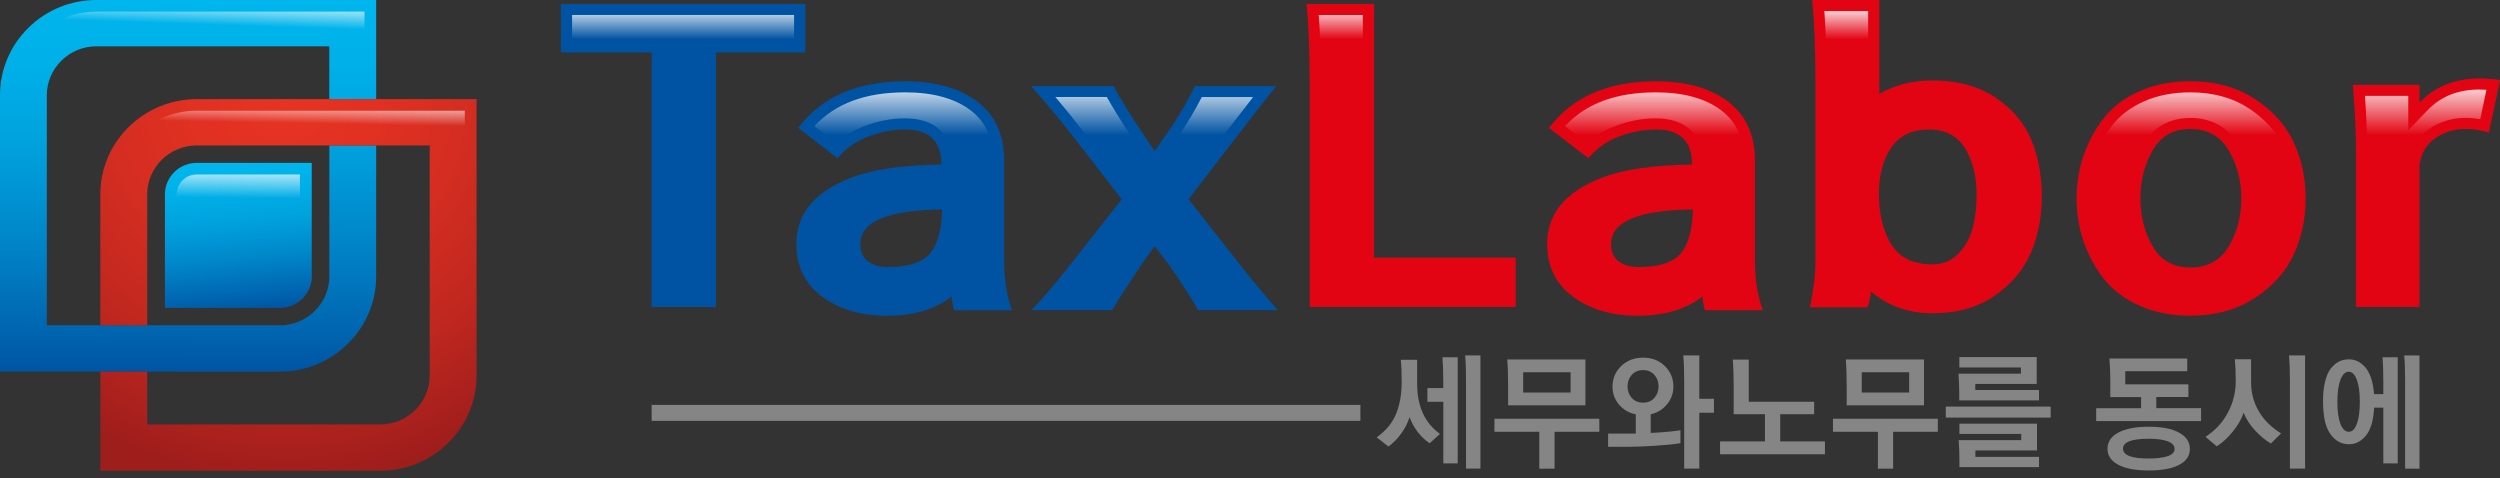
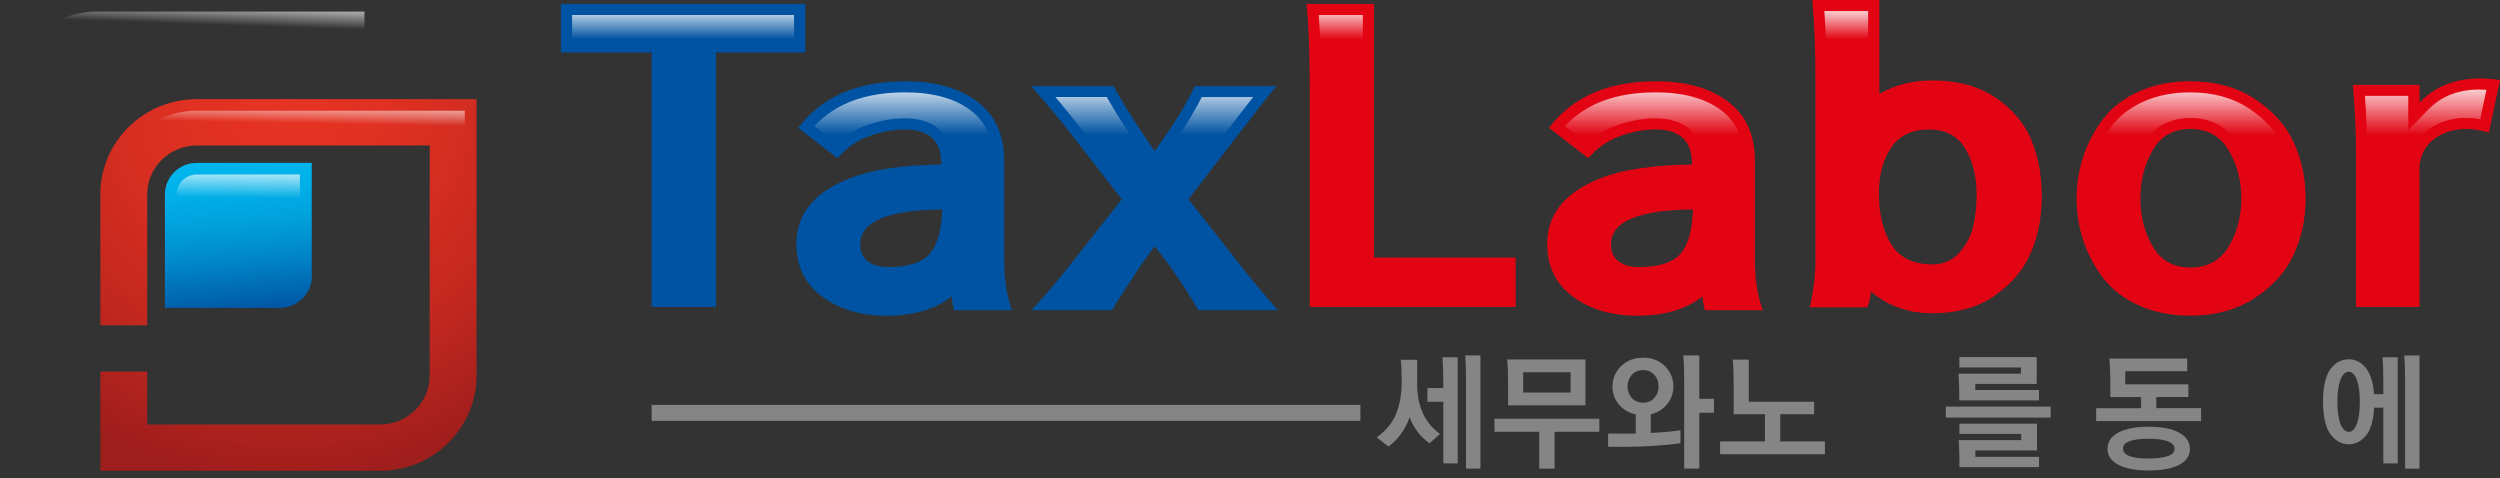
<svg xmlns="http://www.w3.org/2000/svg" width="162" height="31" viewBox="0 0 162 31" fill="none">
  <rect x="0" y="0" width="162" height="31" fill="#333333" stroke="none" />
  <g clip-path="url(#clip0_53_38)">
    <path d="M91.831 23.324V24.86C91.831 26.326 92.325 27.412 93.312 28.117L92.639 28.723C92.041 28.313 91.611 27.748 91.342 27.031C91.218 27.415 91.035 27.773 90.785 28.113C90.534 28.453 90.265 28.726 89.97 28.933L89.207 28.342C89.816 27.907 90.239 27.39 90.474 26.799C90.71 26.208 90.829 25.536 90.829 24.779C90.829 24.155 90.811 23.668 90.77 23.317H91.831V23.324ZM92.497 26.031V25.145H93.525V24.809C93.525 24.129 93.506 23.579 93.469 23.151H94.459V30.029H93.528V26.035H92.5L92.497 26.031ZM94.998 30.366V24.687C94.998 24.007 94.979 23.457 94.941 23.029H95.932V30.366H95.001H94.998Z" fill="#858585" />
    <path d="M96.84 27.98V27.135H103.636V27.98H100.736V30.369H99.745V27.98H96.837H96.84ZM97.726 26.263V25C97.726 24.306 97.708 23.738 97.666 23.295H102.735V26.267H97.723L97.726 26.263ZM101.775 24.122H98.702V25.436H101.775V24.122Z" fill="#858585" />
    <path d="M104.492 25.049C104.492 24.524 104.679 24.081 105.053 23.719C105.427 23.358 105.902 23.177 106.477 23.177C107.053 23.177 107.509 23.358 107.879 23.719C108.249 24.081 108.436 24.524 108.436 25.049C108.436 25.481 108.298 25.865 108.029 26.193C107.756 26.526 107.401 26.743 106.967 26.847V28.054C107.715 28.021 108.358 27.962 108.892 27.881V28.719C108.477 28.785 107.928 28.841 107.247 28.885C106.567 28.929 106.006 28.951 105.569 28.951H104.205V28.099H105.999V26.851C105.55 26.758 105.188 26.544 104.907 26.212C104.627 25.876 104.489 25.492 104.489 25.056L104.492 25.049ZM105.741 24.288C105.558 24.495 105.464 24.742 105.464 25.038C105.464 25.333 105.558 25.584 105.741 25.787C105.928 25.994 106.175 26.093 106.477 26.093C106.78 26.093 107.019 25.99 107.199 25.787C107.382 25.584 107.475 25.333 107.475 25.038C107.475 24.742 107.382 24.491 107.199 24.288C107.016 24.081 106.776 23.982 106.477 23.982C106.178 23.982 105.928 24.085 105.741 24.288ZM109.135 30.366V24.687C109.135 24.007 109.116 23.457 109.075 23.029H110.115V25.843H111.064V26.747H110.115V30.366H109.135Z" fill="#858585" />
    <path d="M117.561 26.839H115.359V28.604H118.256V29.435H111.46V28.604H114.369V26.839H112.342V25.008C112.342 24.351 112.324 23.782 112.283 23.302H113.322V26.034H117.557V26.839H117.561Z" fill="#858585" />
-     <path d="M118.776 27.98V27.135H125.572V27.98H122.675V30.369H121.688V27.98H118.78H118.776ZM119.665 26.263V25C119.665 24.306 119.647 23.738 119.606 23.295H124.675V26.267H119.665V26.263ZM123.714 24.122H120.641V25.436H123.714V24.122Z" fill="#858585" />
    <path d="M126.088 27.061V26.348H132.884V27.061H126.088ZM127.998 24.879V25.274H132.128V25.946H126.959V25.462C126.959 25.085 126.94 24.668 126.91 24.214H130.955V23.812H126.966V23.14H131.979V24.879H127.998ZM128.005 29.195V29.605H132.128V30.27H126.97V29.76C126.97 29.394 126.955 28.981 126.921 28.519H130.977V28.117H126.97V27.452H131.998V29.191H128.009L128.005 29.195Z" fill="#858585" />
    <path d="M135.833 27.29V26.452H138.741V25.728H136.749V24.742C136.749 24.229 136.73 23.723 136.689 23.232H141.732V24.052H137.717V24.904H141.807V25.724H139.728V26.448H142.629V27.286H135.829L135.833 27.29ZM136.566 29.081C136.566 28.63 136.801 28.283 137.272 28.028C137.743 27.777 138.401 27.652 139.242 27.652C140.083 27.652 140.737 27.777 141.205 28.036C141.672 28.29 141.904 28.641 141.904 29.092C141.904 29.542 141.672 29.878 141.208 30.122C140.745 30.366 140.091 30.487 139.242 30.487C138.394 30.487 137.736 30.366 137.268 30.118C136.801 29.871 136.566 29.527 136.566 29.084V29.081ZM137.571 29.073C137.571 29.502 138.128 29.712 139.242 29.712C139.751 29.712 140.158 29.66 140.461 29.561C140.764 29.461 140.913 29.306 140.913 29.095C140.913 28.87 140.764 28.704 140.461 28.593C140.158 28.482 139.754 28.431 139.242 28.431C138.128 28.431 137.571 28.645 137.571 29.07V29.073Z" fill="#858585" />
-     <path d="M145.87 23.284V24.753C145.87 25.444 146.034 26.071 146.36 26.636C146.685 27.201 147.171 27.685 147.814 28.084L147.148 28.741C146.801 28.534 146.461 28.25 146.128 27.892C145.795 27.534 145.548 27.153 145.388 26.747C145.246 27.168 145.003 27.581 144.666 27.991C144.33 28.398 143.986 28.708 143.642 28.922L142.913 28.305C143.545 27.899 144.031 27.378 144.367 26.736C144.707 26.093 144.876 25.422 144.876 24.716C144.876 24.181 144.857 23.701 144.819 23.28H145.874L145.87 23.284ZM148.386 30.366V24.687C148.386 24.007 148.367 23.457 148.33 23.029H149.369V30.366H148.389H148.386Z" fill="#858585" />
    <path d="M150.531 26.034C150.531 25.521 150.576 25.078 150.67 24.709C150.763 24.34 150.89 24.055 151.055 23.856C151.219 23.657 151.395 23.513 151.582 23.42C151.769 23.332 151.978 23.284 152.206 23.284C152.4 23.284 152.584 23.324 152.756 23.402C152.928 23.479 153.092 23.605 153.245 23.771C153.399 23.937 153.529 24.174 153.638 24.473C153.742 24.775 153.81 25.13 153.836 25.54H154.441V24.809C154.441 24.129 154.423 23.579 154.385 23.151H155.372V30.029H154.441V26.418H153.843C153.799 27.245 153.623 27.847 153.313 28.224C153.002 28.601 152.636 28.789 152.206 28.789C151.731 28.789 151.331 28.571 151.014 28.135C150.696 27.7 150.535 26.998 150.535 26.031L150.531 26.034ZM151.462 26.034C151.462 26.651 151.529 27.131 151.66 27.471C151.795 27.81 151.974 27.98 152.202 27.98C152.43 27.98 152.591 27.81 152.722 27.467C152.853 27.127 152.916 26.647 152.916 26.034C152.916 25.422 152.853 24.953 152.722 24.605C152.591 24.262 152.419 24.089 152.202 24.089C151.974 24.089 151.795 24.262 151.66 24.609C151.529 24.956 151.462 25.433 151.462 26.034ZM155.851 30.369V24.69C155.851 24.011 155.832 23.461 155.791 23.033H156.782V30.369H155.851Z" fill="#858585" />
    <path d="M36.346 3.401V0.255H52.181V3.401H46.394V19.89H42.226V3.401H36.35H36.346Z" fill="#0053A2" />
    <path d="M55.119 11.531C56.517 10.985 58.476 10.697 60.995 10.663C61.014 9.146 60.225 8.389 58.625 8.389C57.867 8.389 57.085 8.54 56.285 8.836C55.485 9.135 54.816 9.607 54.274 10.254L51.725 8.286C53.242 6.273 55.553 5.269 58.651 5.269C60.61 5.269 62.169 5.708 63.332 6.587C64.49 7.466 65.07 8.74 65.07 10.409V16.903C65.07 18.114 65.238 19.178 65.578 20.101H61.829C61.728 19.761 61.679 19.462 61.679 19.207C60.599 20.042 59.201 20.459 57.481 20.459C55.762 20.459 54.379 20.046 53.269 19.218C52.158 18.391 51.605 17.254 51.605 15.803C51.605 13.861 52.775 12.439 55.115 11.535L55.119 11.531ZM55.747 15.825C55.747 16.32 55.911 16.689 56.24 16.937C56.569 17.184 57.007 17.306 57.545 17.306C58.846 17.306 59.743 17.021 60.244 16.449C60.745 15.877 61.014 14.921 61.055 13.573C57.515 13.606 55.747 14.356 55.747 15.822V15.825Z" fill="#0053A2" />
    <path d="M74.823 9.792L75.903 8.234C76.505 7.329 77.013 6.443 77.432 5.575H82.71C82.351 6 81.48 7.108 80.101 8.898L77.013 12.912L79.892 16.567C80.793 17.741 81.761 18.919 82.8 20.097H77.641C77.26 19.399 76.639 18.436 75.783 17.206L74.823 15.954L73.922 17.206C73.043 18.52 72.423 19.48 72.064 20.097H66.846C67.746 19.141 68.733 17.967 69.814 16.567L72.692 12.912L69.574 8.898C68.774 7.861 67.855 6.749 66.816 5.575H72.154C72.591 6.377 73.133 7.263 73.772 8.234L74.823 9.792Z" fill="#0053A2" />
    <path d="M84.871 19.89V5.598C84.871 3.364 84.8 1.584 84.662 0.255H89.039V16.693H98.216V19.89H84.871Z" fill="#E30413" />
    <path d="M103.763 11.531C105.162 10.985 107.124 10.697 109.64 10.663C109.659 9.146 108.87 8.389 107.27 8.389C106.511 8.389 105.73 8.54 104.933 8.836C104.134 9.135 103.464 9.607 102.926 10.254L100.377 8.286C101.894 6.273 104.205 5.269 107.303 5.269C109.262 5.269 110.821 5.708 111.98 6.587C113.139 7.466 113.718 8.74 113.718 10.409V16.903C113.718 18.114 113.89 19.178 114.23 20.101H110.481C110.38 19.761 110.331 19.462 110.331 19.207C109.251 20.042 107.853 20.459 106.133 20.459C104.414 20.459 103.031 20.046 101.921 19.218C100.81 18.391 100.257 17.254 100.257 15.803C100.257 13.861 101.427 12.439 103.763 11.535V11.531ZM104.391 15.825C104.391 16.32 104.556 16.689 104.889 16.937C105.218 17.184 105.651 17.306 106.193 17.306C107.49 17.306 108.391 17.021 108.892 16.449C109.393 15.877 109.662 14.921 109.703 13.573C106.163 13.606 104.395 14.356 104.395 15.822L104.391 15.825Z" fill="#E30413" />
    <path d="M129.22 19.189C128.121 19.931 126.79 20.3 125.232 20.3C123.673 20.3 122.342 19.831 121.243 18.893C121.183 19.37 121.101 19.709 121.004 19.916H117.284C117.524 18.775 117.643 17.767 117.643 16.9V5.394C117.643 3.282 117.576 1.484 117.434 0H121.781V6.085C122.779 5.505 123.931 5.214 125.232 5.214C126.85 5.214 128.211 5.583 129.31 6.325C130.409 7.067 131.183 7.983 131.635 9.072C132.084 10.161 132.308 11.38 132.308 12.727C132.308 14.075 132.069 15.301 131.586 16.409C131.108 17.516 130.315 18.439 129.216 19.181L129.22 19.189ZM125.022 8.389C123.901 8.389 123.078 8.78 122.548 9.567C122.017 10.35 121.755 11.339 121.755 12.532C121.755 13.894 122.024 15.002 122.566 15.855C123.105 16.708 123.994 17.132 125.235 17.132C125.934 17.132 126.51 16.881 126.959 16.379C127.407 15.877 127.706 15.308 127.86 14.681C128.009 14.049 128.084 13.359 128.084 12.609C128.084 11.417 127.833 10.416 127.336 9.607C126.835 8.799 126.065 8.393 125.026 8.393L125.022 8.389Z" fill="#E30413" />
    <path d="M141.937 5.265C143.556 5.265 144.95 5.649 146.12 6.417C147.29 7.185 148.128 8.127 148.64 9.242C149.148 10.357 149.406 11.564 149.406 12.86C149.406 14.156 149.152 15.36 148.64 16.479C148.131 17.594 147.29 18.535 146.12 19.303C144.95 20.071 143.556 20.455 141.937 20.455C140.696 20.455 139.594 20.238 138.625 19.802C137.657 19.366 136.887 18.783 136.315 18.052C135.747 17.321 135.31 16.508 135.011 15.622C134.712 14.736 134.562 13.817 134.562 12.86C134.562 11.904 134.712 10.985 135.011 10.098C135.31 9.212 135.747 8.404 136.315 7.669C136.883 6.934 137.653 6.351 138.625 5.919C139.594 5.483 140.7 5.265 141.937 5.265ZM145.238 12.86C145.238 11.719 144.969 10.682 144.427 9.755C143.889 8.828 143.059 8.359 141.937 8.359C140.816 8.359 140.023 8.821 139.493 9.74C138.962 10.66 138.696 11.701 138.696 12.86C138.696 14.02 138.962 15.053 139.493 15.966C140.023 16.878 140.838 17.335 141.937 17.335C143.036 17.335 143.885 16.878 144.427 15.966C144.969 15.053 145.238 14.02 145.238 12.86Z" fill="#E30413" />
    <path d="M152.673 19.89V10.15C152.673 8.651 152.606 7.1 152.464 5.498H156.785V6.646C158.045 5.335 159.783 4.848 162.004 5.188L161.282 8.588C160.142 8.249 159.144 8.278 158.284 8.677C157.425 9.076 156.924 9.74 156.785 10.66V19.89H152.677H152.673Z" fill="#E30413" />
    <path d="M88.153 26.237H42.226V27.271H88.153V26.237Z" fill="#858585" />
-     <path d="M24.376 17.911V9.423H21.341V17.911C21.341 18.753 21.008 19.547 20.399 20.149C19.79 20.751 18.986 21.079 18.134 21.079H3.035V6.17C3.035 5.328 3.372 4.534 3.977 3.932C4.587 3.33 5.39 3.002 6.243 3.002H21.337V6.425H24.376V0H6.243C4.579 0 3.013 0.642 1.832 1.809C0.65 2.98 0 4.527 0 6.17V24.081H6.504H9.54H18.13C19.794 24.081 21.36 23.439 22.545 22.268C23.726 21.102 24.376 19.554 24.376 17.911Z" fill="url(#paint0_linear_53_38)" />
    <path d="M30.881 24.336V6.425H24.376H12.747C9.304 6.425 6.501 9.19 6.501 12.594V21.083H9.54V12.594C9.54 10.848 10.979 9.426 12.747 9.426H21.341H24.38H27.845V24.336C27.845 25.178 27.513 25.972 26.903 26.573C26.294 27.175 25.49 27.504 24.638 27.504H9.54V24.081H6.504V30.506H24.638C26.302 30.506 27.868 29.863 29.049 28.697C30.23 27.53 30.881 25.983 30.881 24.34V24.336Z" fill="url(#paint1_radial_53_38)" />
    <path d="M20.201 17.911V10.553H12.751C12.201 10.553 11.682 10.767 11.293 11.151C10.904 11.539 10.687 12.048 10.687 12.591V19.95H18.137C18.683 19.95 19.203 19.735 19.595 19.351C19.988 18.964 20.205 18.454 20.205 17.911H20.201Z" fill="url(#paint2_linear_53_38)" />
    <path d="M23.618 17.911V10.176H22.104V17.911C22.104 18.956 21.689 19.938 20.937 20.68C20.186 21.423 19.188 21.832 18.134 21.832H9.54H6.501H3.035H2.277V6.17C2.277 5.129 2.691 4.143 3.443 3.401C4.194 2.658 5.189 2.249 6.246 2.249H21.341H22.104V5.671H23.618V0.753H6.243C4.785 0.753 3.409 1.318 2.37 2.345C1.331 3.371 0.759 4.73 0.759 6.17V23.328H6.501H9.54H18.134C19.595 23.328 20.971 22.763 22.006 21.736C23.046 20.71 23.614 19.351 23.614 17.911H23.618Z" fill="url(#paint3_linear_53_38)" />
    <path d="M30.118 24.336V7.174H24.377H12.747C9.723 7.174 7.263 9.604 7.263 12.591V20.326H8.777V12.591C8.777 11.546 9.188 10.56 9.94 9.822C10.691 9.079 11.685 8.673 12.747 8.673H21.337H24.377H27.842H28.604V9.427V24.336C28.604 25.381 28.189 26.363 27.438 27.105C26.687 27.847 25.692 28.257 24.634 28.257H9.54H8.777V27.504V24.834H7.263V29.753H24.634C26.096 29.753 27.472 29.188 28.507 28.165C29.543 27.139 30.114 25.783 30.114 24.34L30.118 24.336Z" fill="url(#paint4_linear_53_38)" />
    <path d="M19.438 11.306H12.751C12.407 11.306 12.078 11.439 11.831 11.682C11.585 11.926 11.446 12.251 11.446 12.591V19.2H18.134C18.478 19.2 18.803 19.063 19.05 18.82C19.296 18.576 19.435 18.251 19.435 17.911V11.306H19.438Z" fill="url(#paint5_linear_53_38)" />
    <path d="M42.951 2.684V3.401V19.174H45.669V3.401V2.684H46.394H51.456V0.971H37.071V2.684H42.226H42.951Z" fill="url(#paint6_linear_53_38)" />
    <path d="M64.352 10.405C64.352 8.958 63.877 7.894 62.898 7.152C61.874 6.377 60.45 5.985 58.663 5.985C56.076 5.985 54.143 6.702 52.768 8.175L54.207 9.286C54.73 8.799 55.343 8.422 56.035 8.164C56.913 7.835 57.788 7.669 58.629 7.669C59.642 7.669 60.427 7.938 60.962 8.474C61.481 8.994 61.736 9.733 61.724 10.671L61.717 11.369L61.01 11.38C58.592 11.413 56.7 11.686 55.388 12.199C53.336 12.993 52.338 14.171 52.338 15.803C52.338 17.025 52.786 17.956 53.713 18.646C54.689 19.373 55.96 19.743 57.489 19.743C59.018 19.743 60.296 19.373 61.238 18.642L62.412 17.738V19.207C62.412 19.263 62.416 19.322 62.423 19.385H64.618C64.442 18.628 64.352 17.797 64.352 16.903V10.409V10.405ZM61.784 13.595C61.739 15.127 61.414 16.213 60.797 16.918C60.154 17.653 59.063 18.022 57.549 18.022C56.85 18.022 56.263 17.849 55.807 17.505C55.452 17.239 55.026 16.73 55.026 15.822C55.026 12.912 59.56 12.868 61.051 12.857L61.806 12.849L61.784 13.595Z" fill="url(#paint7_linear_53_38)" />
    <path d="M76.438 13.351L76.094 12.916L76.43 12.476L79.518 8.463C80.217 7.554 80.774 6.838 81.204 6.288H77.877C77.484 7.056 77.025 7.839 76.501 8.622L75.413 10.191L74.808 11.069L74.213 10.183L73.163 8.625C72.606 7.783 72.124 6.997 71.72 6.284H68.386C69.025 7.038 69.615 7.765 70.146 8.459L73.264 12.473L73.604 12.912L73.26 13.348L70.382 17.003C69.709 17.871 69.066 18.665 68.453 19.373H71.645C72.019 18.761 72.569 17.915 73.312 16.804L74.225 15.534L74.796 14.736L75.395 15.515L76.355 16.767L76.367 16.778L76.374 16.789C77.114 17.845 77.667 18.694 78.064 19.37H81.222C80.549 18.572 79.91 17.778 79.308 16.988L76.438 13.34V13.351Z" fill="url(#paint8_linear_53_38)" />
    <path d="M88.314 16.697V0.971H85.454C85.551 2.215 85.596 3.766 85.596 5.598V19.174H97.491V17.413H88.314V16.697Z" fill="url(#paint9_linear_53_38)" />
    <path d="M112.993 10.405C112.993 8.958 112.518 7.894 111.539 7.152C110.515 6.377 109.09 5.985 107.303 5.985C104.717 5.985 102.78 6.702 101.408 8.175L102.848 9.286C103.375 8.799 103.984 8.422 104.676 8.164C105.554 7.835 106.429 7.669 107.27 7.669C108.283 7.669 109.068 7.938 109.602 8.474C110.122 8.991 110.376 9.733 110.365 10.671L110.358 11.369L109.651 11.38C107.232 11.413 105.341 11.686 104.029 12.199C101.977 12.993 100.979 14.171 100.979 15.803C100.979 17.025 101.427 17.956 102.354 18.646C103.33 19.373 104.601 19.743 106.13 19.743C107.659 19.743 108.937 19.373 109.883 18.642L111.057 17.738V19.207C111.057 19.263 111.057 19.322 111.068 19.385H113.262C113.086 18.628 112.997 17.797 112.997 16.903V10.409L112.993 10.405ZM110.425 13.599C110.376 15.131 110.055 16.217 109.438 16.922C108.795 17.657 107.703 18.026 106.189 18.026C105.49 18.026 104.904 17.852 104.448 17.509C104.089 17.243 103.666 16.733 103.666 15.825C103.666 12.916 108.204 12.871 109.692 12.86L110.447 12.853L110.425 13.599Z" fill="url(#paint10_linear_53_38)" />
    <path d="M128.902 6.919C127.931 6.262 126.693 5.934 125.232 5.934C124.069 5.934 123.034 6.192 122.148 6.705L121.056 7.337V0.716H118.219C118.316 2.053 118.365 3.622 118.365 5.394V16.9C118.365 17.586 118.294 18.358 118.152 19.2H120.458C120.477 19.093 120.499 18.964 120.518 18.805L120.686 17.476L121.71 18.351C122.682 19.181 123.834 19.584 125.224 19.584C126.615 19.584 127.83 19.252 128.802 18.594C129.781 17.933 130.491 17.106 130.914 16.132C131.351 15.116 131.575 13.972 131.575 12.731C131.575 11.49 131.366 10.346 130.955 9.345C130.562 8.393 129.867 7.577 128.895 6.919H128.902ZM128.562 14.839C128.387 15.585 128.028 16.261 127.501 16.852C126.91 17.513 126.144 17.849 125.232 17.849C123.729 17.849 122.626 17.306 121.946 16.235C121.336 15.271 121.026 14.027 121.026 12.532C121.026 11.199 121.336 10.069 121.942 9.168C122.611 8.175 123.647 7.673 125.019 7.673C126.304 7.673 127.317 8.212 127.945 9.231C128.514 10.15 128.802 11.287 128.802 12.609C128.802 13.41 128.719 14.164 128.559 14.843L128.562 14.839Z" fill="url(#paint11_linear_53_38)" />
    <path d="M145.717 7.015C144.674 6.332 143.399 5.985 141.934 5.985C140.805 5.985 139.792 6.185 138.921 6.572C138.065 6.956 137.381 7.473 136.887 8.108C136.368 8.777 135.968 9.522 135.695 10.327C135.422 11.136 135.283 11.989 135.283 12.86C135.283 13.732 135.422 14.585 135.695 15.393C135.968 16.198 136.368 16.944 136.887 17.612C137.381 18.247 138.065 18.764 138.921 19.148C139.792 19.54 140.805 19.735 141.934 19.735C143.399 19.735 144.674 19.388 145.717 18.705C146.763 18.018 147.522 17.169 147.974 16.183C148.438 15.164 148.674 14.046 148.674 12.86C148.674 11.675 148.438 10.556 147.974 9.537C147.522 8.551 146.763 7.702 145.717 7.015ZM145.051 16.327C144.386 17.453 143.306 18.052 141.937 18.052C140.569 18.052 139.523 17.453 138.865 16.324C138.274 15.308 137.975 14.145 137.975 12.86C137.975 11.575 138.274 10.412 138.865 9.386C139.523 8.245 140.584 7.643 141.941 7.643C143.298 7.643 144.393 8.249 145.059 9.397C145.661 10.434 145.967 11.598 145.967 12.86C145.967 14.123 145.661 15.308 145.059 16.327H145.051Z" fill="url(#paint12_linear_53_38)" />
    <path d="M160.688 5.801C159.279 5.801 158.172 6.24 157.309 7.141L156.056 8.444V6.214H153.249C153.35 7.554 153.399 8.876 153.399 10.15V19.174H156.056V10.608L156.064 10.556C156.236 9.404 156.897 8.533 157.97 8.031C158.531 7.769 159.144 7.639 159.794 7.639C160.094 7.639 160.4 7.669 160.718 7.724L161.122 5.819C160.972 5.812 160.826 5.804 160.684 5.804L160.688 5.801Z" fill="url(#paint13_linear_53_38)" />
  </g>
  <defs>
    <linearGradient id="paint0_linear_53_38" x1="12.211" y1="-0.018" x2="12.164" y2="24.32" gradientUnits="userSpaceOnUse">
      <stop stop-color="#00B6ED" />
      <stop offset="0.17" stop-color="#00B0E8" />
      <stop offset="0.39" stop-color="#00A1DD" />
      <stop offset="0.63" stop-color="#0087CA" />
      <stop offset="0.89" stop-color="#0064AF" />
      <stop offset="1" stop-color="#0053A2" />
    </linearGradient>
    <radialGradient id="paint1_radial_53_38" cx="0" cy="0" r="1" gradientUnits="userSpaceOnUse" gradientTransform="translate(18.475 6.446) rotate(44.647) scale(24.759 24.757)">
      <stop stop-color="#E63323" />
      <stop offset="0.23" stop-color="#E13122" />
      <stop offset="0.47" stop-color="#D42D21" />
      <stop offset="0.72" stop-color="#BF271F" />
      <stop offset="0.98" stop-color="#A11E1C" />
      <stop offset="1" stop-color="#9E1E1C" />
    </radialGradient>
    <linearGradient id="paint2_linear_53_38" x1="15.015" y1="10.7" x2="15.892" y2="20.278" gradientUnits="userSpaceOnUse">
      <stop stop-color="#00B6ED" />
      <stop offset="0.17" stop-color="#00B0E8" />
      <stop offset="0.39" stop-color="#00A1DD" />
      <stop offset="0.63" stop-color="#0087CA" />
      <stop offset="0.89" stop-color="#0064AF" />
      <stop offset="1" stop-color="#0053A2" />
    </linearGradient>
    <linearGradient id="paint3_linear_53_38" x1="12.621" y1="-0.376" x2="12.556" y2="1.554" gradientUnits="userSpaceOnUse">
      <stop stop-color="white" />
      <stop offset="1" stop-color="white" stop-opacity="0" />
    </linearGradient>
    <linearGradient id="paint4_linear_53_38" x1="18.917" y1="6.141" x2="18.883" y2="7.971" gradientUnits="userSpaceOnUse">
      <stop stop-color="white" />
      <stop offset="1" stop-color="white" stop-opacity="0" />
    </linearGradient>
    <linearGradient id="paint5_linear_53_38" x1="15.51" y1="10.457" x2="15.479" y2="12.817" gradientUnits="userSpaceOnUse">
      <stop stop-color="white" />
      <stop offset="1" stop-color="white" stop-opacity="0" />
    </linearGradient>
    <linearGradient id="paint6_linear_53_38" x1="44.263" y1="0.277" x2="44.263" y2="2.544" gradientUnits="userSpaceOnUse">
      <stop stop-color="white" />
      <stop offset="1" stop-color="white" stop-opacity="0" />
    </linearGradient>
    <linearGradient id="paint7_linear_53_38" x1="58.476" y1="5.055" x2="58.476" y2="8.754" gradientUnits="userSpaceOnUse">
      <stop stop-color="white" />
      <stop offset="1" stop-color="white" stop-opacity="0" />
    </linearGradient>
    <linearGradient id="paint8_linear_53_38" x1="74.808" y1="5.055" x2="74.808" y2="8.754" gradientUnits="userSpaceOnUse">
      <stop stop-color="white" />
      <stop offset="1" stop-color="white" stop-opacity="0" />
    </linearGradient>
    <linearGradient id="paint9_linear_53_38" x1="91.469" y1="0.277" x2="91.469" y2="2.544" gradientUnits="userSpaceOnUse">
      <stop stop-color="white" />
      <stop offset="1" stop-color="white" stop-opacity="0" />
    </linearGradient>
    <linearGradient id="paint10_linear_53_38" x1="107.12" y1="5.055" x2="107.12" y2="8.754" gradientUnits="userSpaceOnUse">
      <stop stop-color="white" />
      <stop offset="1" stop-color="white" stop-opacity="0" />
    </linearGradient>
    <linearGradient id="paint11_linear_53_38" x1="124.873" y1="0.277" x2="124.873" y2="2.548" gradientUnits="userSpaceOnUse">
      <stop stop-color="white" />
      <stop offset="1" stop-color="white" stop-opacity="0" />
    </linearGradient>
    <linearGradient id="paint12_linear_53_38" x1="141.982" y1="5.055" x2="141.982" y2="8.754" gradientUnits="userSpaceOnUse">
      <stop stop-color="white" />
      <stop offset="1" stop-color="white" stop-opacity="0" />
    </linearGradient>
    <linearGradient id="paint13_linear_53_38" x1="157.185" y1="5.055" x2="157.185" y2="8.755" gradientUnits="userSpaceOnUse">
      <stop stop-color="white" />
      <stop offset="1" stop-color="white" stop-opacity="0" />
    </linearGradient>
    <clipPath id="clip0_53_38">
      <rect width="162" height="30.502" fill="white" />
    </clipPath>
  </defs>
</svg>